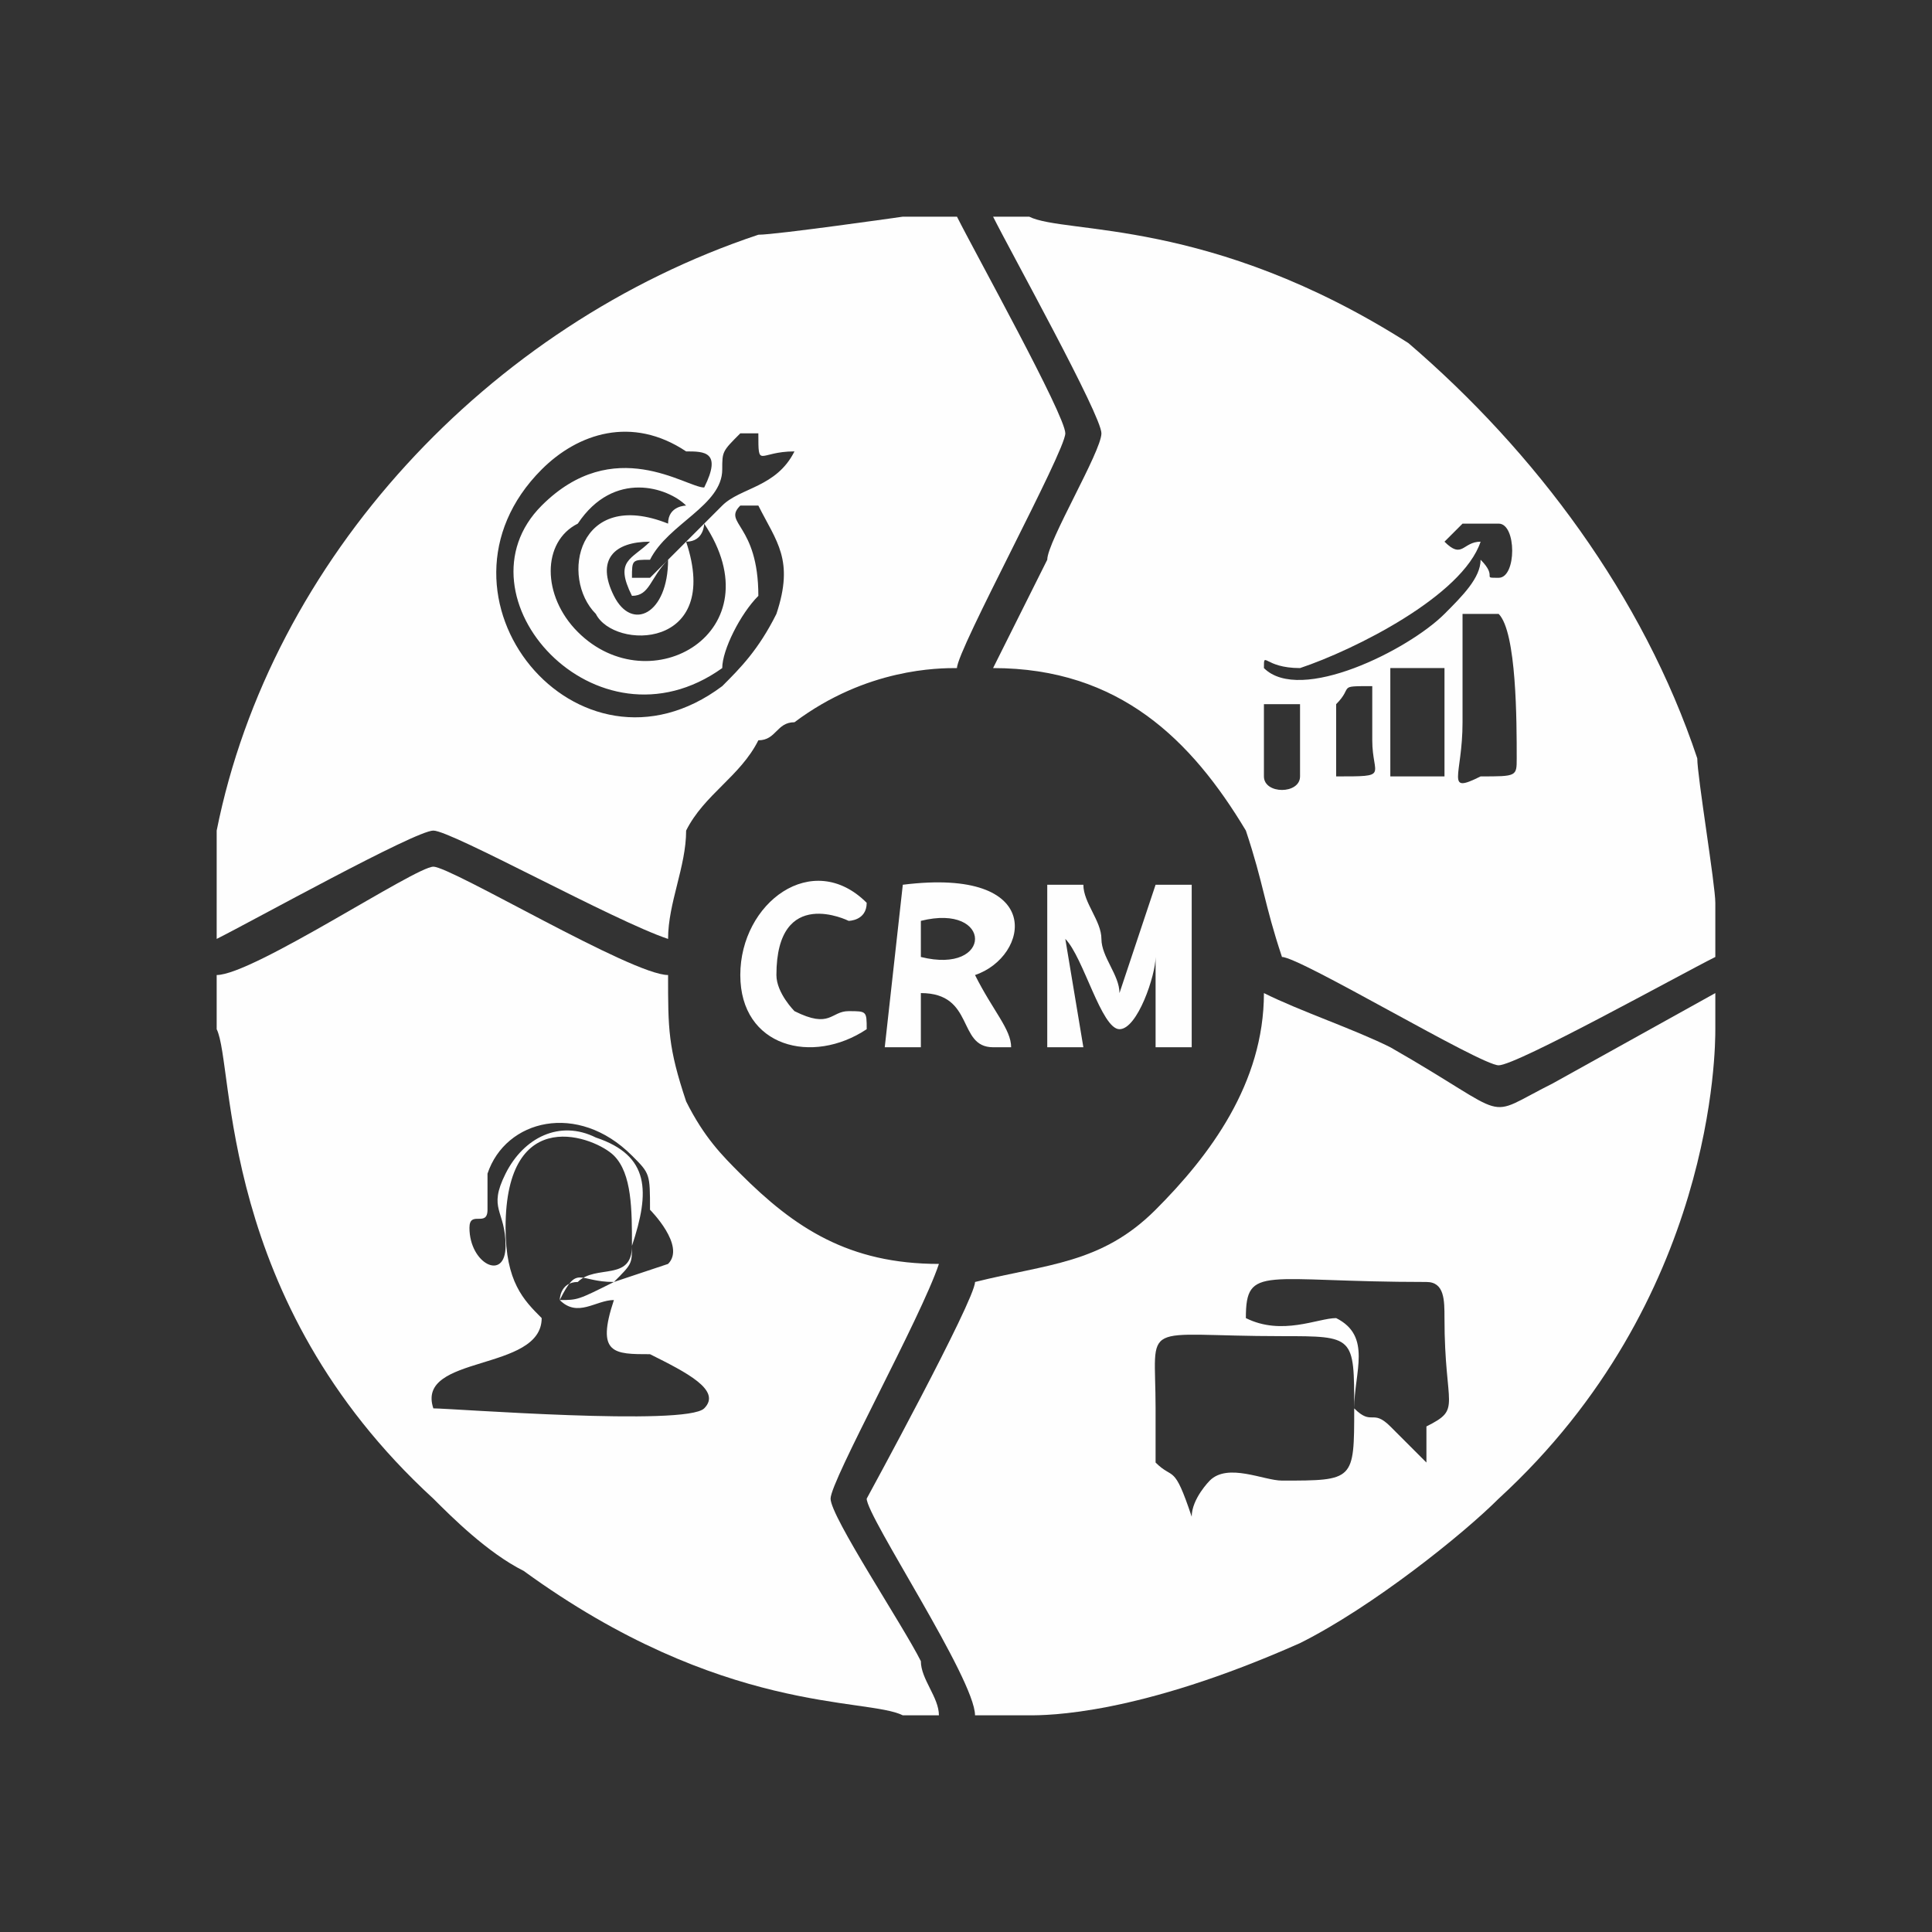
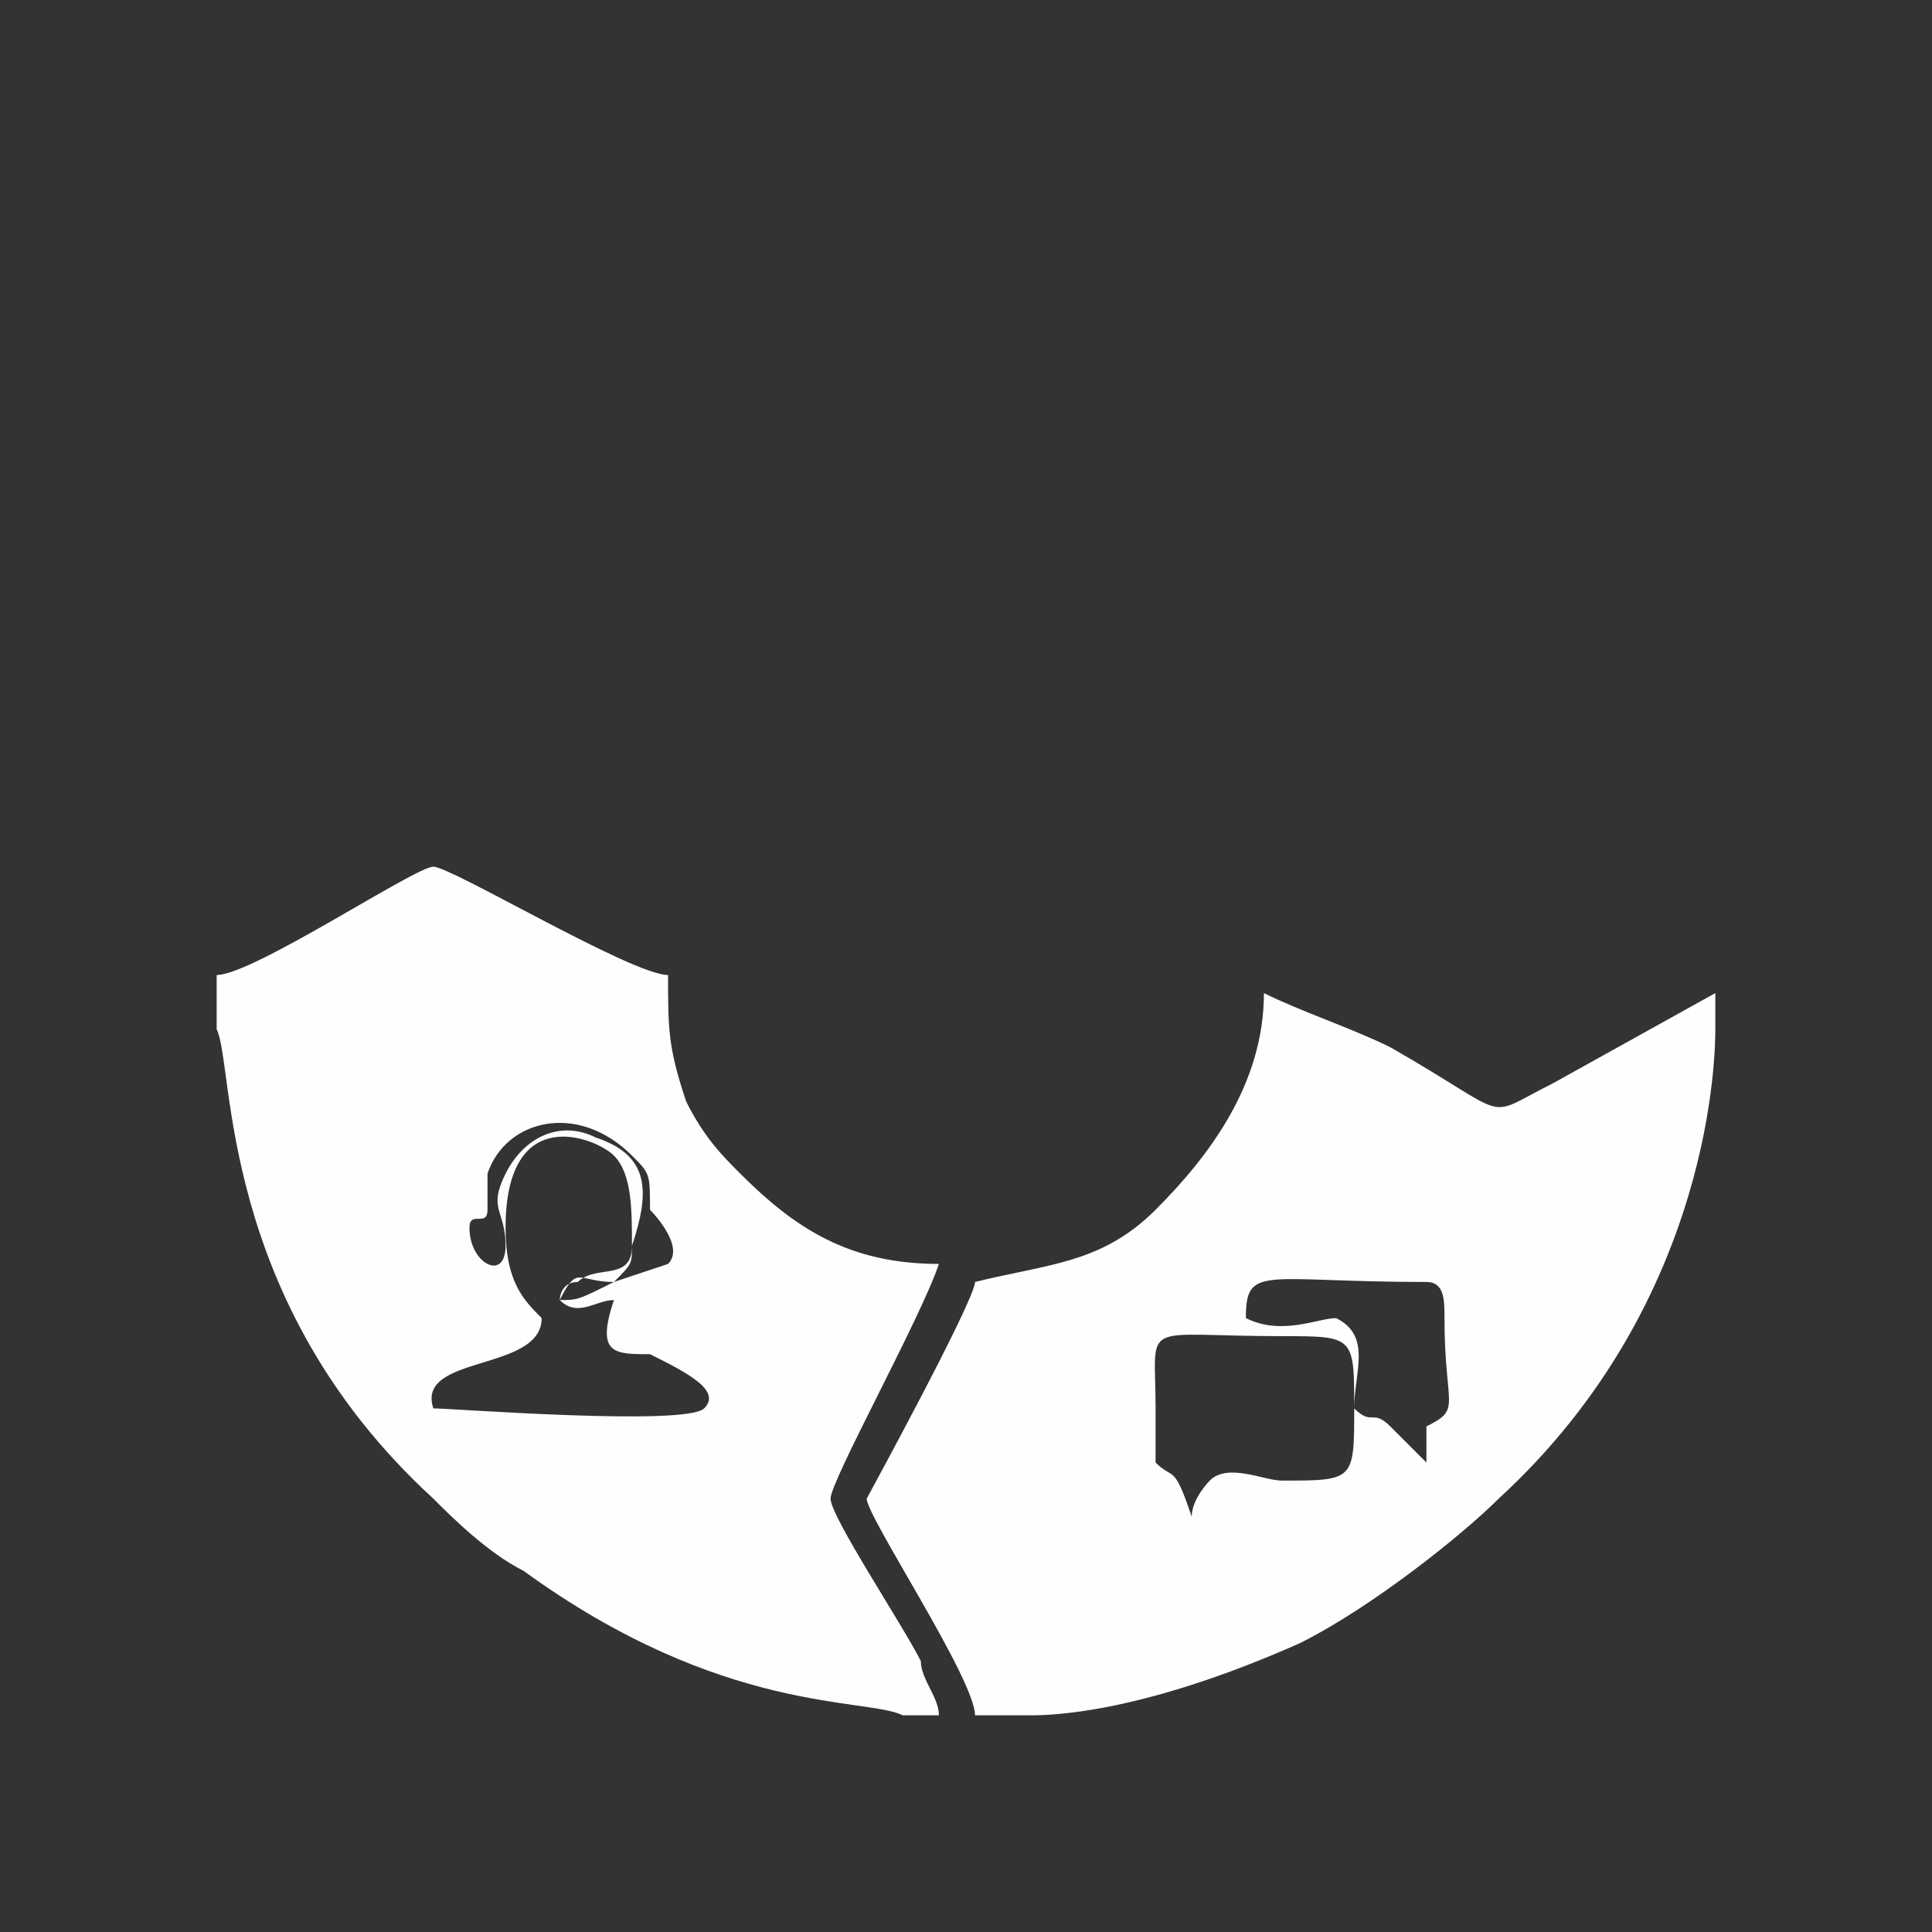
<svg xmlns="http://www.w3.org/2000/svg" xml:space="preserve" width="70px" height="70px" version="1.1" style="shape-rendering:geometricPrecision; text-rendering:geometricPrecision; image-rendering:optimizeQuality; fill-rule:evenodd; clip-rule:evenodd" viewBox="0 0 1.07 1.07">
  <rect x="0" y="0" width="1.07" height="1.07" fill="#333333" stroke="none" />
  <defs>
    <style type="text/css">
   
    .fil1 {fill:none}
    .fil0 {fill:#FEFEFE}
   
  </style>
  </defs>
  <g id="Layer_x0020_1">
    <g id="_2238777814368">
      <g>
-         <path class="fil0" d="M0.81 0.34c0.01,0 0.02,0 0.02,0 0.01,0.01 0.01,0.06 0.01,0.08 0,0.01 0,0.01 -0.02,0.01 -0.02,0.01 -0.01,0 -0.01,-0.03 0,-0.02 0,-0.04 0,-0.06zm-0.04 0.03c0.01,0 0.02,0 0.03,0l0 0.06 -0.03 0c0,-0.01 0,-0.05 0,-0.06zm-0.03 0.06l0 -0.04c0.01,-0.01 0,-0.01 0.02,-0.01 0,0.01 0,0.02 0,0.03 0,0.02 0.01,0.02 -0.02,0.02 0,0 0,0 0,0zm-0.04 0c0,0 0,-0.03 0,-0.04 0,0 0.02,0 0.02,0 0,0.01 0,0.04 0,0.04 0,0.01 -0.02,0.01 -0.02,0zm0.11 -0.14c0,0 0.02,0 0.02,0 0.01,0 0.01,0.03 0,0.03 -0.01,0 0,0 -0.01,-0.01 0,0.01 -0.01,0.02 -0.02,0.03 -0.02,0.02 -0.08,0.05 -0.1,0.03 0,-0.01 0,0 0.02,0 0.03,-0.01 0.09,-0.04 0.1,-0.07 -0.01,0 -0.01,0.01 -0.02,0 0,0 0,0 0.01,-0.01zm0.14 0.24l0 -0.03c0,-0.01 -0.01,-0.07 -0.01,-0.08 -0.03,-0.09 -0.09,-0.17 -0.16,-0.23 -0.11,-0.07 -0.19,-0.06 -0.21,-0.07l-0.02 0c0.01,0.02 0.06,0.11 0.06,0.12 0,0.01 -0.03,0.06 -0.03,0.07l-0.03 0.06c0.07,0 0.11,0.04 0.14,0.09 0.01,0.03 0.01,0.04 0.02,0.07 0.01,0 0.11,0.06 0.12,0.06 0.01,0 0.1,-0.05 0.12,-0.06z" />
-         <path class="fil0" d="M0.37 0.31c0,0.03 -0.02,0.04 -0.03,0.02 -0.01,-0.02 0,-0.03 0.02,-0.03 -0.01,0.01 -0.02,0.01 -0.01,0.03 0.01,0 0.01,-0.01 0.02,-0.02zm0.02 -0.02c0.04,0.06 -0.03,0.1 -0.07,0.06 -0.02,-0.02 -0.02,-0.05 0,-0.06 0.02,-0.03 0.05,-0.02 0.06,-0.01 0,0 -0.01,0 -0.01,0.01 -0.05,-0.02 -0.06,0.03 -0.04,0.05 0.01,0.02 0.07,0.02 0.05,-0.04 0.01,0 0.01,-0.01 0.01,-0.01zm-0.04 0.03c0,-0.01 0,-0.01 0.01,-0.01 0.01,-0.02 0.04,-0.03 0.04,-0.05 0,-0.01 0,-0.01 0.01,-0.02 0.01,0 0,0 0.01,0 0,0.02 0,0.01 0.02,0.01 -0.01,0.02 -0.03,0.02 -0.04,0.03l-0.04 0.04c0,0 0,0 -0.01,0zm0.07 -0.04c0.01,0.02 0.02,0.03 0.01,0.06 -0.01,0.02 -0.02,0.03 -0.03,0.04 -0.08,0.06 -0.17,-0.05 -0.1,-0.12 0.02,-0.02 0.05,-0.03 0.08,-0.01 0.01,0 0.02,0 0.01,0.02 -0.01,0 -0.05,-0.03 -0.09,0.01 -0.05,0.05 0.03,0.14 0.1,0.09 0,-0.01 0.01,-0.03 0.02,-0.04 0,-0.04 -0.02,-0.04 -0.01,-0.05l0.01 0zm-0.3 0.22l0 0.02c0.02,-0.01 0.11,-0.06 0.12,-0.06 0.01,0 0.1,0.05 0.13,0.06 0,-0.02 0.01,-0.04 0.01,-0.06 0.01,-0.02 0.03,-0.03 0.04,-0.05 0.01,0 0.01,-0.01 0.02,-0.01 0.04,-0.03 0.08,-0.03 0.09,-0.03 0,-0.01 0.06,-0.12 0.06,-0.13 0,-0.01 -0.05,-0.1 -0.06,-0.12l-0.03 0c0,0 -0.07,0.01 -0.08,0.01 -0.15,0.05 -0.27,0.18 -0.3,0.33l0 0.04c0,0 0,0 0,0z" />
-         <path class="fil0" d="M0.34 0.72c-0.01,0.03 0,0.03 0.02,0.03 0.02,0.01 0.04,0.02 0.03,0.03 -0.01,0.01 -0.14,0 -0.15,0 -0.01,-0.03 0.06,-0.02 0.06,-0.05 -0.01,-0.01 -0.02,-0.02 -0.02,-0.05 0,-0.07 0.05,-0.05 0.06,-0.04 0.01,0.01 0.01,0.03 0.01,0.05 0,0.02 -0.02,0.01 -0.03,0.02 -0.01,0 -0.01,0.01 -0.01,0.01 0.01,0.01 0.02,0 0.03,0zm-0.03 0c0.01,-0.02 0.01,-0.01 0.03,-0.01 0.01,-0.01 0.01,-0.01 0.01,-0.02 0.01,-0.03 0.01,-0.05 -0.02,-0.06 -0.02,-0.01 -0.04,0 -0.05,0.02 -0.01,0.02 0,0.02 0,0.04 0,0.02 -0.02,0.01 -0.02,-0.01 0,-0.01 0.01,0 0.01,-0.01 0,-0.01 0,-0.01 0,-0.02 0.01,-0.03 0.05,-0.04 0.08,-0.01 0.01,0.01 0.01,0.01 0.01,0.03 0,0 0.02,0.02 0.01,0.03 0,0 -0.03,0.01 -0.03,0.01 -0.02,0.01 -0.02,0.01 -0.03,0.01zm-0.19 -0.18l0 0.03c0.01,0.02 0,0.15 0.12,0.26 0.01,0.01 0.03,0.03 0.05,0.04 0.11,0.08 0.19,0.07 0.21,0.08l0.02 0c0,-0.01 -0.01,-0.02 -0.01,-0.03 -0.01,-0.02 -0.05,-0.08 -0.05,-0.09 0,-0.01 0.05,-0.1 0.06,-0.13 -0.05,0 -0.08,-0.02 -0.11,-0.05 -0.01,-0.01 -0.02,-0.02 -0.03,-0.04 -0.01,-0.03 -0.01,-0.04 -0.01,-0.07 -0.02,0 -0.12,-0.06 -0.13,-0.06 -0.01,0 -0.1,0.06 -0.12,0.06z" />
+         <path class="fil0" d="M0.34 0.72c-0.01,0.03 0,0.03 0.02,0.03 0.02,0.01 0.04,0.02 0.03,0.03 -0.01,0.01 -0.14,0 -0.15,0 -0.01,-0.03 0.06,-0.02 0.06,-0.05 -0.01,-0.01 -0.02,-0.02 -0.02,-0.05 0,-0.07 0.05,-0.05 0.06,-0.04 0.01,0.01 0.01,0.03 0.01,0.05 0,0.02 -0.02,0.01 -0.03,0.02 -0.01,0 -0.01,0.01 -0.01,0.01 0.01,0.01 0.02,0 0.03,0zm-0.03 0c0.01,-0.02 0.01,-0.01 0.03,-0.01 0.01,-0.01 0.01,-0.01 0.01,-0.02 0.01,-0.03 0.01,-0.05 -0.02,-0.06 -0.02,-0.01 -0.04,0 -0.05,0.02 -0.01,0.02 0,0.02 0,0.04 0,0.02 -0.02,0.01 -0.02,-0.01 0,-0.01 0.01,0 0.01,-0.01 0,-0.01 0,-0.01 0,-0.02 0.01,-0.03 0.05,-0.04 0.08,-0.01 0.01,0.01 0.01,0.01 0.01,0.03 0,0 0.02,0.02 0.01,0.03 0,0 -0.03,0.01 -0.03,0.01 -0.02,0.01 -0.02,0.01 -0.03,0.01m-0.19 -0.18l0 0.03c0.01,0.02 0,0.15 0.12,0.26 0.01,0.01 0.03,0.03 0.05,0.04 0.11,0.08 0.19,0.07 0.21,0.08l0.02 0c0,-0.01 -0.01,-0.02 -0.01,-0.03 -0.01,-0.02 -0.05,-0.08 -0.05,-0.09 0,-0.01 0.05,-0.1 0.06,-0.13 -0.05,0 -0.08,-0.02 -0.11,-0.05 -0.01,-0.01 -0.02,-0.02 -0.03,-0.04 -0.01,-0.03 -0.01,-0.04 -0.01,-0.07 -0.02,0 -0.12,-0.06 -0.13,-0.06 -0.01,0 -0.1,0.06 -0.12,0.06z" />
        <path class="fil0" d="M0.66 0.84c-0.01,-0.03 -0.01,-0.02 -0.02,-0.03 0,-0.01 0,-0.02 0,-0.03 0,-0.05 -0.01,-0.04 0.07,-0.04 0.04,0 0.04,0 0.04,0.04 0,0.04 0,0.04 -0.04,0.04 -0.01,0 -0.03,-0.01 -0.04,0 0,0 -0.01,0.01 -0.01,0.02zm0.13 -0.03c-0.01,-0.01 -0.01,-0.01 -0.02,-0.02 -0.01,-0.01 -0.01,0 -0.02,-0.01 0,-0.02 0.01,-0.04 -0.01,-0.05 -0.01,0 -0.03,0.01 -0.05,0 0,-0.03 0.01,-0.02 0.1,-0.02 0.01,0 0.01,0.01 0.01,0.02 0,0.05 0.01,0.05 -0.01,0.06l0 0.02zm-0.25 0.14l0.03 0c0.01,0 0.06,0 0.15,-0.04 0.04,-0.02 0.09,-0.06 0.11,-0.08 0.12,-0.11 0.12,-0.25 0.12,-0.26l0 -0.02 -0.09 0.05c-0.04,0.02 -0.02,0.02 -0.09,-0.02 -0.02,-0.01 -0.05,-0.02 -0.07,-0.03 0,0.05 -0.03,0.09 -0.06,0.12 -0.03,0.03 -0.06,0.03 -0.1,0.04 0,0.01 -0.06,0.12 -0.06,0.12 0,0.01 0.06,0.1 0.06,0.12z" />
-         <path class="fil0" d="M0.64 0.53l0 -0.01c0.01,0 0,-0.01 0.01,0.01 0,0.01 -0.01,0 -0.01,0l0 0.05c0.01,0 0.01,0 0.02,0l0 -0.09 -0.02 0 -0.02 0.06c0,-0.01 -0.01,-0.02 -0.01,-0.03 0,-0.01 -0.01,-0.02 -0.01,-0.03l-0.02 0 0 0.09 0.02 0 -0.01 -0.06c0.01,0.01 0.02,0.05 0.03,0.05 0.01,0 0.02,-0.03 0.02,-0.04zm-0.13 -0.02c0.04,-0.01 0.04,0.03 0,0.02l0 -0.02zm-0.02 0.07l0.02 0 0 -0.03c0.03,0 0.02,0.03 0.04,0.03l0.01 0c0,-0.01 -0.01,-0.02 -0.02,-0.04 0.03,-0.01 0.04,-0.06 -0.04,-0.05l-0.01 0.09zm-0.01 -0.01c0,-0.01 0,-0.01 -0.01,-0.01 -0.01,0 -0.01,0.01 -0.03,0 0,0 -0.01,-0.01 -0.01,-0.02 0,-0.05 0.04,-0.03 0.04,-0.03 0,0 0.01,0 0.01,-0.01 -0.03,-0.03 -0.07,0 -0.07,0.04 0,0.04 0.04,0.05 0.07,0.03zm0.16 -0.04l0 0c0,0 0,0 0,0 0,0 0.01,0.01 0.01,0 -0.01,-0.02 0,-0.01 -0.01,-0.01l0 0.01z" />
      </g>
-       <rect class="fil1" width="1.07" height="1.07" />
    </g>
  </g>
</svg>